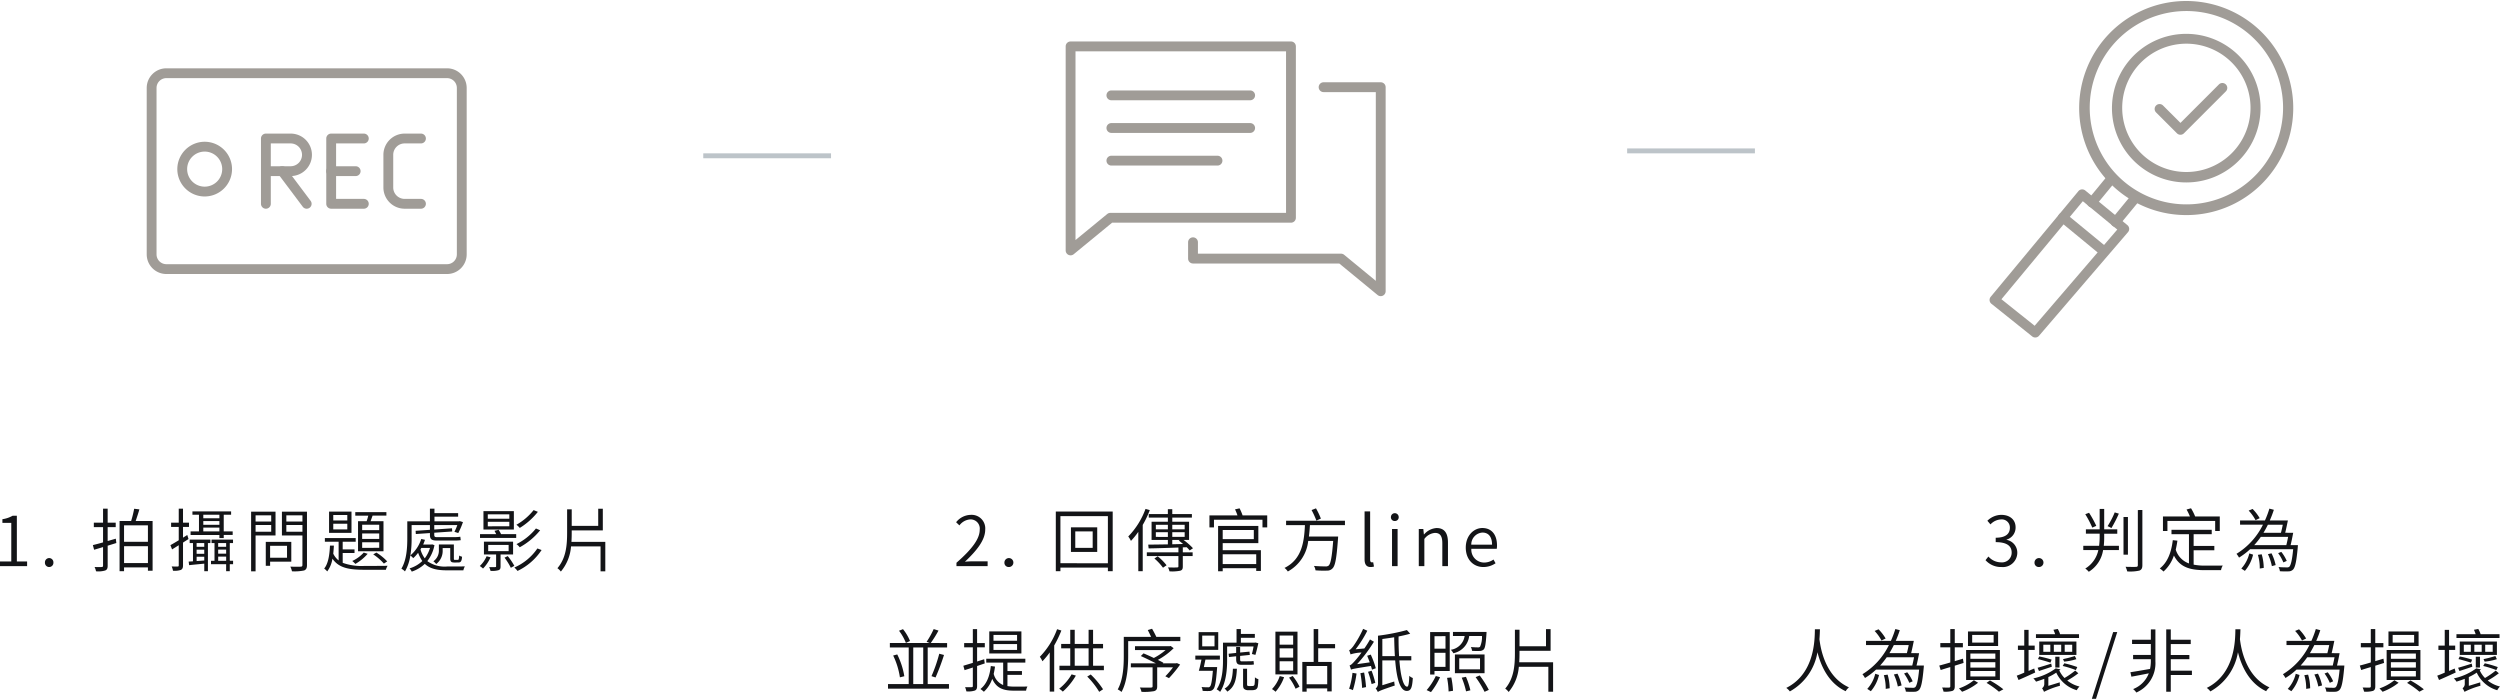
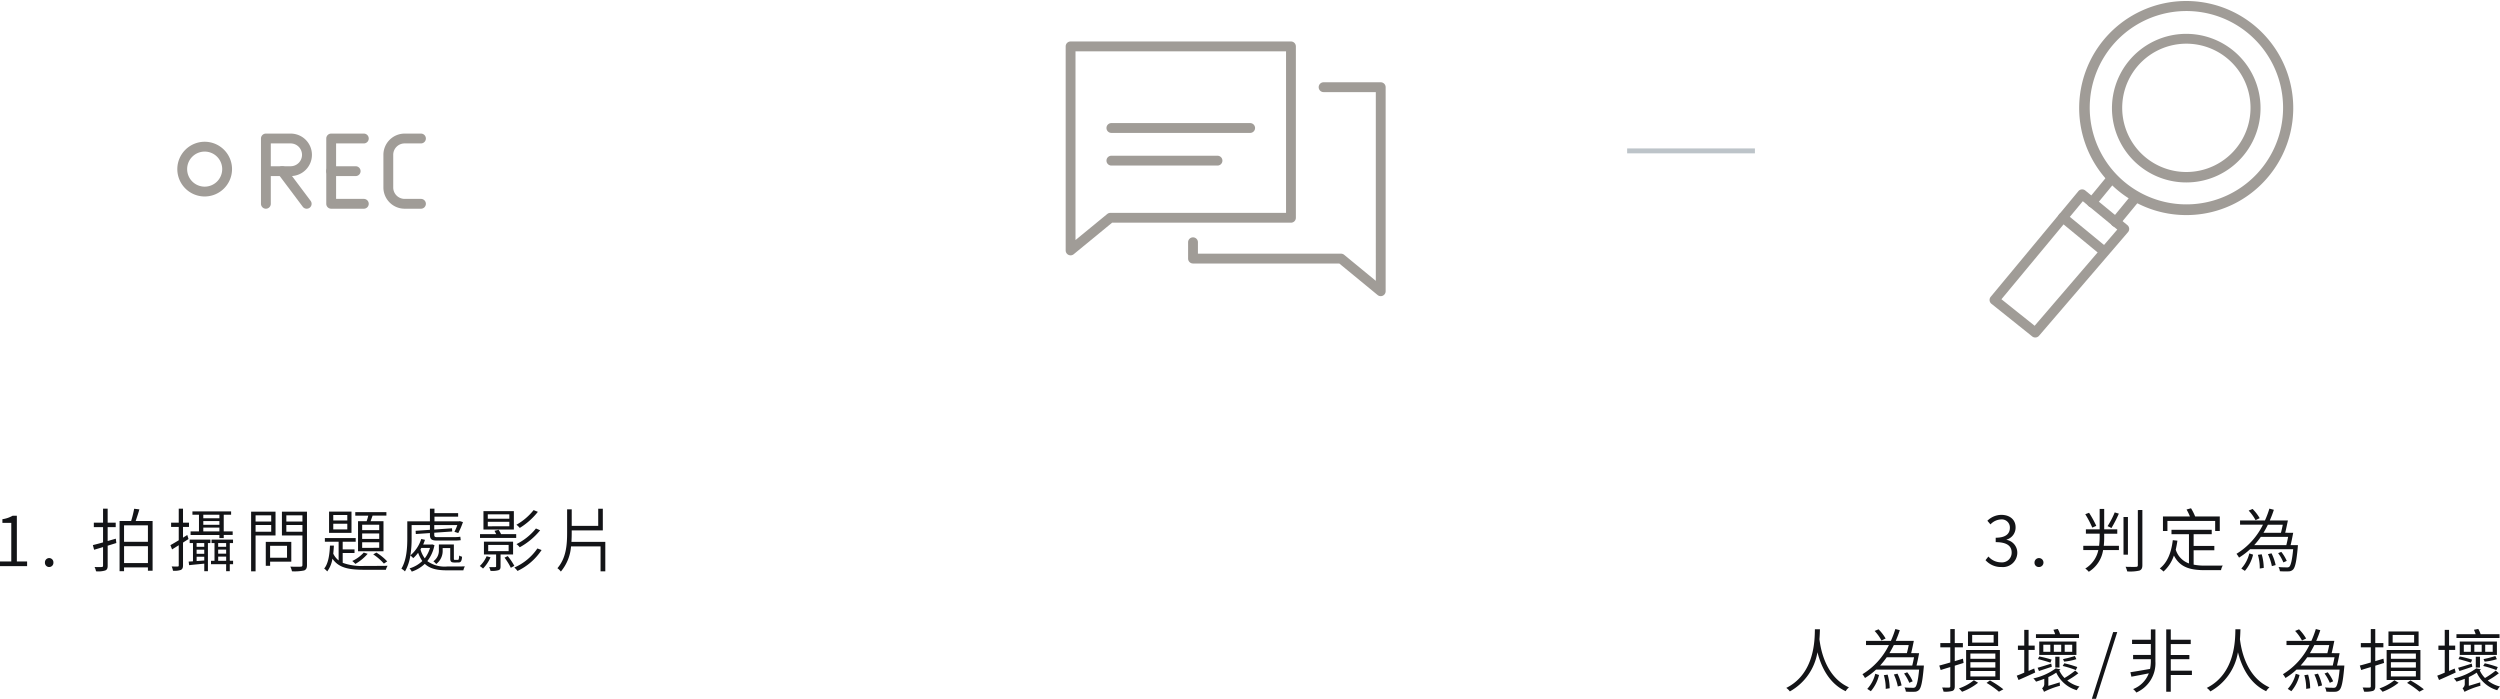
<svg xmlns="http://www.w3.org/2000/svg" width="508.726" height="142.195" viewBox="0 0 508.726 142.195">
  <defs>
    <clipPath id="a">
      <rect width="65.603" height="42.352" fill="none" stroke="#a09c97" stroke-width="2" />
    </clipPath>
    <clipPath id="b">
      <rect width="65.603" height="52.317" fill="none" stroke="#a09c97" stroke-width="2" />
    </clipPath>
    <clipPath id="c">
      <rect width="62.282" height="68.925" fill="none" stroke="#a09c97" stroke-width="2" />
    </clipPath>
  </defs>
  <g transform="translate(-430.392 -3444.797)">
    <path d="M61.674,16.182a2.94,2.94,0,0,0,3.22-2.912,2.656,2.656,0,0,0-2.184-2.618V10.6A2.538,2.538,0,0,0,64.544,8.1c0-1.61-1.232-2.534-2.912-2.534a4.1,4.1,0,0,0-2.828,1.2l.63.742A3.118,3.118,0,0,1,61.59,6.494a1.644,1.644,0,0,1,1.792,1.694c0,1.148-.742,2.03-2.884,2.03v.9c2.38,0,3.248.854,3.248,2.114a1.964,1.964,0,0,1-2.142,2,3.449,3.449,0,0,1-2.59-1.19l-.588.742A4.2,4.2,0,0,0,61.674,16.182Zm7.574,0a.912.912,0,1,0-.854-.9A.862.862,0,0,0,69.248,16.182ZM84.718,5.066a16.986,16.986,0,0,1-1.456,2.8,5.849,5.849,0,0,1,.784.392,26.044,26.044,0,0,0,1.512-2.94ZM80.966,7.8a21.851,21.851,0,0,0-1.47-2.66l-.77.294a21.628,21.628,0,0,1,1.428,2.73Zm1.61,1.6h2.66V8.51h-2.66V4.366h-.924V8.51h-2.8v.882h2.8v.574a14.265,14.265,0,0,1-.112,1.89H78.32v.868h3.066a5.776,5.776,0,0,1-2.66,3.766,4.026,4.026,0,0,1,.714.658,6.287,6.287,0,0,0,2.912-4.424h3.22v-.868h-3.08a16.923,16.923,0,0,0,.084-1.89Zm4.83-3.4h-.9v7.672h.9Zm2.016-1.414V15.8c0,.252-.112.336-.364.35s-1.134.014-2.128-.014a5.416,5.416,0,0,1,.336.938,8.583,8.583,0,0,0,2.478-.168c.406-.168.6-.448.6-1.106V4.576Zm6.02,2.212h9.716V8.846h.938V5.892h-5.012a10.937,10.937,0,0,0-.84-1.666l-.91.252a10.9,10.9,0,0,1,.686,1.414H94.532V8.846h.91Zm5.334,5.978h4.214v-.882h-4.214V9.5h3.682v-.9h-8.19v.9h3.556v5.95a4.326,4.326,0,0,1-2.688-2.8c.126-.574.252-1.19.336-1.834l-.938-.1c-.308,2.534-1.078,4.536-2.646,5.754a4.876,4.876,0,0,1,.756.63,7.514,7.514,0,0,0,2.114-3.262c1.274,2.478,3.416,2.982,6.384,2.982h3.206a2.934,2.934,0,0,1,.35-.938c-.63.014-3.052.014-3.514.014a11.9,11.9,0,0,1-2.408-.2Zm13.44-6.538a9.233,9.233,0,0,0-1.442-1.876l-.8.336a9.091,9.091,0,0,1,1.4,1.946Zm-3.01,10.724a7.781,7.781,0,0,0,1.666-3.3l-.77-.252a6.892,6.892,0,0,1-1.624,3.08Zm2.646-3.262a9.233,9.233,0,0,1,.378,2.786l.812-.126a10.265,10.265,0,0,0-.42-2.772Zm2.044-.14a10.712,10.712,0,0,1,.8,2.436l.77-.21a10.037,10.037,0,0,0-.84-2.394Zm3.024-5.992c-.112.574-.252,1.176-.378,1.652h-3.556c.322-.532.63-1.092.9-1.652ZM113.1,11.73a17.227,17.227,0,0,0,1.344-1.68H120c-.112.588-.238,1.19-.364,1.68Zm7.406,0c.182-.728.378-1.708.532-2.52H119.41c.182-.728.378-1.694.546-2.506h-3.682a21.542,21.542,0,0,0,.826-2.17l-.91-.238a19.2,19.2,0,0,1-.9,2.408h-5.068v.854h4.662a14.306,14.306,0,0,1-5.39,5.936,4.635,4.635,0,0,1,.518.77,13.816,13.816,0,0,0,2.254-1.708h8.764c-.224,2.324-.49,3.262-.784,3.57a.7.7,0,0,1-.518.126c-.266,0-.952,0-1.68-.07a2.192,2.192,0,0,1,.28.854,15.536,15.536,0,0,0,1.75.028,1.288,1.288,0,0,0,.924-.364c.434-.448.7-1.61.966-4.564.014-.126.028-.406.028-.406Zm-.784,3.206a7.976,7.976,0,0,0-1.106-1.834l-.644.252a9.06,9.06,0,0,1,1.064,1.89ZM23.706,28.852c-.042,2.1,0,9.016-5.824,11.928a3.213,3.213,0,0,1,.728.714,11.2,11.2,0,0,0,5.614-7.98c.672,2.632,2.142,6.244,5.74,7.938a2.947,2.947,0,0,1,.672-.784c-4.942-2.212-5.8-8.176-6.006-9.8.07-.826.084-1.526.1-2.016ZM38.1,30.728a9.232,9.232,0,0,0-1.442-1.876l-.8.336a9.09,9.09,0,0,1,1.4,1.946Zm-3.01,10.724a7.781,7.781,0,0,0,1.666-3.3l-.77-.252a6.892,6.892,0,0,1-1.624,3.08Zm2.646-3.262a9.233,9.233,0,0,1,.378,2.786l.812-.126a10.264,10.264,0,0,0-.42-2.772Zm2.044-.14a10.712,10.712,0,0,1,.8,2.436l.77-.21a10.038,10.038,0,0,0-.84-2.394ZM42.8,32.058c-.112.574-.252,1.176-.378,1.652H38.868c.322-.532.63-1.092.9-1.652ZM36.978,36.23a17.228,17.228,0,0,0,1.344-1.68H43.88c-.112.588-.238,1.19-.364,1.68Zm7.406,0c.182-.728.378-1.708.532-2.52H43.292c.182-.728.378-1.694.546-2.506H40.156a21.539,21.539,0,0,0,.826-2.17l-.91-.238a19.2,19.2,0,0,1-.9,2.408H34.108v.854H38.77a14.306,14.306,0,0,1-5.39,5.936,4.635,4.635,0,0,1,.518.77,13.816,13.816,0,0,0,2.254-1.708h8.764c-.224,2.324-.49,3.262-.784,3.57a.7.7,0,0,1-.518.126c-.266,0-.952,0-1.68-.07a2.192,2.192,0,0,1,.28.854,15.536,15.536,0,0,0,1.75.028,1.288,1.288,0,0,0,.924-.364c.434-.448.7-1.61.966-4.564.014-.126.028-.406.028-.406ZM43.6,39.436A7.976,7.976,0,0,0,42.494,37.6l-.644.252a9.06,9.06,0,0,1,1.064,1.89Zm16.478-7.882H55.71V30h4.368Zm.91-2.254H54.856v2.954h6.132Zm-.56,5.558H55.346V33.78h5.082Zm0,1.792H55.346V35.544h5.082Zm0,1.806H55.346v-1.12h5.082Zm.924-5.39H54.478v6.1h6.874ZM53.96,35.7l-.126-.868-1.666.5V32.52H53.82v-.868H52.168V28.81h-.91v2.842h-2.03v.868h2.03V35.6c-.84.252-1.624.476-2.24.63l.28.91c.574-.182,1.246-.392,1.96-.6v3.906c0,.2-.084.252-.252.266s-.756,0-1.414-.014a3.775,3.775,0,0,1,.294.84,5.306,5.306,0,0,0,1.82-.154c.336-.154.462-.406.462-.952V36.258Zm2.1,3.514a9.722,9.722,0,0,1-3.038,1.666,7.013,7.013,0,0,1,.63.686,11.932,11.932,0,0,0,3.262-1.834Zm2.576.546a16.88,16.88,0,0,1,2.52,1.792l.9-.49a18.448,18.448,0,0,0-2.73-1.806Zm18.816-9.912H73.6a4.507,4.507,0,0,0-.476-1.064l-.882.168a6.264,6.264,0,0,1,.35.9H68.688v.77h8.764ZM76.066,33.43H74.54V31.988h1.526Zm-2.24,0h-1.5V31.988h1.5Zm-2.212,0H70.186V31.988h1.428Zm5.306-2.086H69.36v2.73h7.56Zm-3.444,5.292v-2.2h-.854v2.2Zm-4.172.7c.784-.252,1.708-.56,2.618-.868l-.126-.63c-1.036.336-2.044.644-2.772.84Zm-.2-2.422c.84.2,1.946.532,2.534.728l.238-.616a20.5,20.5,0,0,0-2.52-.644Zm5.32.518a12.3,12.3,0,0,0,2.492-.5l-.308-.644a23.217,23.217,0,0,1-2.408.63ZM77.1,36.538a21,21,0,0,0-2.646-.77l-.322.546a20.349,20.349,0,0,1,2.674.84Zm-8.764.294-1.148.49v-4.27h1.246V32.17H67.19V28.964h-.882V32.17H65.02v.882h1.288v4.62c-.574.252-1.092.462-1.526.616l.364.882c.994-.434,2.226-.98,3.388-1.526Zm8.344.42A17.471,17.471,0,0,1,74.5,38.764a5.513,5.513,0,0,1-1.064-1.54l.252-.21-.966-.21a11.927,11.927,0,0,1-4.564,2.044,3.035,3.035,0,0,1,.546.658c.6-.182,1.162-.378,1.68-.574v.952a1.1,1.1,0,0,1-.448.966,3.654,3.654,0,0,1,.392.728,16.165,16.165,0,0,1,3.248-1.232,5.376,5.376,0,0,1-.042-.7l-2.324.714V38.568a10.278,10.278,0,0,0,1.61-.9,6.633,6.633,0,0,0,4.172,3.584,3.207,3.207,0,0,1,.56-.756,6.2,6.2,0,0,1-2.492-1.218A16.459,16.459,0,0,0,77.312,37.8Zm3.388,5.74h.84l4.326-13.58H84.4Zm12-12.012H88.246v.868h3.822v2.226H88.456v.868h3.612v.434a7.342,7.342,0,0,1-.168,1.54c-1.512.266-2.968.518-3.99.672l.2.91c.994-.182,2.254-.42,3.542-.686a5.566,5.566,0,0,1-3.192,3.206,3.435,3.435,0,0,1,.658.7,6.5,6.5,0,0,0,3.878-6.342v-6.5h-.924Zm8.358,6.286h-4.3V34.942h3.78v-.854h-3.78V31.862h4.06V30.98h-4.06v-2.1H95.2V41.564h.924V38.148h4.3Zm8.848-8.414c-.042,2.1,0,9.016-5.824,11.928a3.213,3.213,0,0,1,.728.714,11.2,11.2,0,0,0,5.614-7.98c.672,2.632,2.142,6.244,5.74,7.938a2.947,2.947,0,0,1,.672-.784c-4.942-2.212-5.8-8.176-6.006-9.8.07-.826.084-1.526.1-2.016Zm14.392,1.876a9.233,9.233,0,0,0-1.442-1.876l-.8.336a9.091,9.091,0,0,1,1.4,1.946Zm-3.01,10.724a7.781,7.781,0,0,0,1.666-3.3l-.77-.252a6.892,6.892,0,0,1-1.624,3.08ZM123.3,38.19a9.233,9.233,0,0,1,.378,2.786l.812-.126a10.265,10.265,0,0,0-.42-2.772Zm2.044-.14a10.712,10.712,0,0,1,.8,2.436l.77-.21a10.037,10.037,0,0,0-.84-2.394Zm3.024-5.992c-.112.574-.252,1.176-.378,1.652h-3.556c.322-.532.63-1.092.9-1.652Zm-5.824,4.172a17.227,17.227,0,0,0,1.344-1.68h5.558c-.112.588-.238,1.19-.364,1.68Zm7.406,0c.182-.728.378-1.708.532-2.52H128.86c.182-.728.378-1.694.546-2.506h-3.682a21.542,21.542,0,0,0,.826-2.17l-.91-.238a19.2,19.2,0,0,1-.9,2.408h-5.068v.854h4.662a14.306,14.306,0,0,1-5.39,5.936,4.635,4.635,0,0,1,.518.77,13.816,13.816,0,0,0,2.254-1.708h8.764c-.224,2.324-.49,3.262-.784,3.57a.7.7,0,0,1-.518.126c-.266,0-.952,0-1.68-.07a2.192,2.192,0,0,1,.28.854,15.536,15.536,0,0,0,1.75.028,1.288,1.288,0,0,0,.924-.364c.434-.448.7-1.61.966-4.564.014-.126.028-.406.028-.406Zm-.784,3.206a7.976,7.976,0,0,0-1.106-1.834l-.644.252a9.059,9.059,0,0,1,1.064,1.89Zm16.478-7.882h-4.368V30h4.368Zm.91-2.254h-6.132v2.954h6.132ZM146,34.858h-5.082V33.78H146Zm0,1.792h-5.082V35.544H146Zm0,1.806h-5.082v-1.12H146Zm.924-5.39h-6.874v6.1h6.874ZM139.528,35.7l-.126-.868-1.666.5V32.52h1.652v-.868h-1.652V28.81h-.91v2.842H134.8v.868h2.03V35.6c-.84.252-1.624.476-2.24.63l.28.91c.574-.182,1.246-.392,1.96-.6v3.906c0,.2-.084.252-.252.266s-.756,0-1.414-.014a3.775,3.775,0,0,1,.294.84,5.306,5.306,0,0,0,1.82-.154c.336-.154.462-.406.462-.952V36.258Zm2.1,3.514a9.722,9.722,0,0,1-3.038,1.666,7.012,7.012,0,0,1,.63.686,11.932,11.932,0,0,0,3.262-1.834Zm2.576.546a16.88,16.88,0,0,1,2.52,1.792l.9-.49a18.449,18.449,0,0,0-2.73-1.806Zm18.816-9.912h-3.85a4.507,4.507,0,0,0-.476-1.064l-.882.168a6.263,6.263,0,0,1,.35.9h-3.906v.77h8.764Zm-1.386,3.584h-1.526V31.988h1.526Zm-2.24,0h-1.5V31.988h1.5Zm-2.212,0h-1.428V31.988h1.428Zm5.306-2.086h-7.56v2.73h7.56Zm-3.444,5.292v-2.2h-.854v2.2Zm-4.172.7c.784-.252,1.708-.56,2.618-.868l-.126-.63c-1.036.336-2.044.644-2.772.84Zm-.2-2.422c.84.2,1.946.532,2.534.728l.238-.616a20.5,20.5,0,0,0-2.52-.644Zm5.32.518a12.3,12.3,0,0,0,2.492-.5l-.308-.644a23.218,23.218,0,0,1-2.408.63Zm2.674,1.106a21,21,0,0,0-2.646-.77l-.322.546a20.349,20.349,0,0,1,2.674.84Zm-8.764.294-1.148.49v-4.27H154V32.17h-1.246V28.964h-.882V32.17h-1.288v.882h1.288v4.62c-.574.252-1.092.462-1.526.616l.364.882c.994-.434,2.226-.98,3.388-1.526Zm8.344.42a17.471,17.471,0,0,1-2.184,1.512A5.513,5.513,0,0,1,159,37.224l.252-.21-.966-.21a11.927,11.927,0,0,1-4.564,2.044,3.035,3.035,0,0,1,.546.658c.6-.182,1.162-.378,1.68-.574v.952a1.1,1.1,0,0,1-.448.966,3.652,3.652,0,0,1,.392.728,16.166,16.166,0,0,1,3.248-1.232,5.376,5.376,0,0,1-.042-.7l-2.324.714V38.568a10.277,10.277,0,0,0,1.61-.9,6.633,6.633,0,0,0,4.172,3.584,3.207,3.207,0,0,1,.56-.756,6.2,6.2,0,0,1-2.492-1.218A16.46,16.46,0,0,0,162.88,37.8Z" transform="translate(776 3544)" fill="#131417" />
    <path d="M-62.608,0h5.516V-.952h-2.086v-9.3h-.868a5.878,5.878,0,0,1-2.072.7v.742h1.806V-.952h-2.3Zm10,.182a.862.862,0,0,0,.868-.9.869.869,0,0,0-.868-.924.867.867,0,0,0-.854.924A.859.859,0,0,0-52.612.182Zm13.566-5.768L-40.7-5.11V-7.938h1.638v-.91H-40.7V-11.69h-.938v2.842h-1.876v.91h1.876V-4.83c-.784.224-1.5.406-2.072.546l.252.952,1.82-.546V-.1c0,.21-.084.266-.28.28-.168.014-.756.014-1.442,0a3.739,3.739,0,0,1,.294.868A4.772,4.772,0,0,0-41.188.882c.35-.154.49-.406.49-.966V-4.158l1.764-.546Zm1.68,4.956V-4.06h4.858V-.63ZM-32.508-8.3v3.346h-4.858V-8.3ZM-35-9.184c.238-.7.532-1.582.756-2.366l-1.064-.126a22.276,22.276,0,0,1-.616,2.492h-2.352V1.036h.91V.252h4.858V.938h.952V-9.184ZM-21.238-7.07v-.77h3.276v.77Zm3.276-3.388v.714h-3.276v-.714ZM-21.238-9.17h3.276v.756h-3.276Zm3.276,3.458h.882v-.63h1.82V-7.07h-1.82v-3.388h1.5v-.686H-23.45v.686h1.33V-7.07h-1.708v.728h5.866Zm-6.538-.63c-.294.2-.574.364-.868.546V-7.98h1.218v-.868h-1.218V-11.69h-.868v2.842H-27.79v.868h1.554v2.716c-.644.392-1.232.742-1.694.994l.336.868,1.358-.854v4.1c0,.182-.07.238-.238.238-.14,0-.644,0-1.2-.014a3.223,3.223,0,0,1,.266.868A4.078,4.078,0,0,0-25.8.77c.308-.168.434-.406.434-.924V-4.788c.364-.252.756-.49,1.12-.728Zm3.458,2.408H-22.6V-4.7h1.554Zm-1.554,2.9v-.882h1.554v.77Zm1.554-1.47H-22.6v-.84h1.554ZM-24.01-4.7h.672V-.98l-.882.056.1.728c.9-.1,1.96-.2,3.08-.308v1.54h.742V-4.7h.5v-.7H-24.01Zm5.8,3.612v-.854h1.624v.854ZM-16.59-4.7v.77h-1.624V-4.7ZM-18.214-3.36h1.624v.826h-1.624Zm3.038,2.268h-.672V-4.7h.658v-.7h-4.368v.7h.6v3.612h-.714v.7h3.08V1.036h.742V-.392h.672Zm7.756-9.24v1.26H-10.6v-1.26ZM-10.6-7V-8.372H-7.42V-7Zm4.06.756v-4.844h-4.97V1.064h.91V-6.244Zm2.338,2.1v2.436H-7.644V-4.144ZM-3.332-.91V-4.942H-8.526V-.07h.882V-.91ZM-4.34-7V-8.372h3.276V-7Zm3.276-3.332v1.26H-4.34v-1.26Zm.924-.756h-5.1v4.844h4.172V-.252c0,.28-.1.35-.35.364S-2.59.14-3.528.1a4.3,4.3,0,0,1,.336.952A9.514,9.514,0,0,0-.728.882C-.308.714-.14.406-.14-.238Zm14.7,3.766H11.088V-8.428H14.56Zm0,1.792H11.088V-6.65H14.56Zm0,1.806H11.088V-4.858H14.56ZM10.248-9.142v6.118h5.18V-9.142H12.8c.126-.35.266-.742.406-1.134h2.814v-.714H9.688v.714h2.646c-.1.378-.21.784-.336,1.134Zm3.094,6.748a11.326,11.326,0,0,1,2.17,1.876l.672-.448a10.57,10.57,0,0,0-2.2-1.792ZM11.41-2.758A7.223,7.223,0,0,1,9.072-1.05a5.191,5.191,0,0,1,.63.6,9.658,9.658,0,0,0,2.506-2.058ZM8.064-9.3H5.208V-10.4H8.064Zm0,1.82H5.208V-8.624H8.064ZM8.918-11.1H4.354v4.326H8.918ZM7.126-2.674H9.534V-3.4H7.126V-4.97H9.772v-.742H3.5v.742H6.3v3.808A3.83,3.83,0,0,1,5.208-2.534q.084-.819.126-1.638h-.8C4.466-2.45,4.214-.518,3.36.49a3.535,3.535,0,0,1,.616.588,5.718,5.718,0,0,0,1.064-2.6C6.328.392,8.47.742,11.564.742h4.354a2.8,2.8,0,0,1,.35-.812c-.756.028-4.116.028-4.7.028a11.372,11.372,0,0,1-4.438-.63ZM24.892-3.7a6.523,6.523,0,0,1-1.064,2.114,5.565,5.565,0,0,1-.868-1.806c.056-.1.112-.21.168-.308Zm.448-.728-.154.028h-1.68a9.583,9.583,0,0,0,.364-.952l-.756-.182A7.26,7.26,0,0,1,20.9-2.184a20.886,20.886,0,0,0,.252-3.472v-2.7h3.724v.966l-2.912.2.042.658,2.87-.2v.322c0,.854.266,1.2,1.358,1.2H29.75a8.955,8.955,0,0,0,1.4-.07c-.028-.2-.056-.462-.084-.7a10.3,10.3,0,0,1-1.4.084H26.32c-.476,0-.56-.126-.56-.518V-6.8l3.654-.252L29.372-7.7l-3.612.252v-.91h4.69a8.576,8.576,0,0,1-.588,1.372l.784.252A16.1,16.1,0,0,0,31.6-8.96l-.644-.2-.154.042h-5v-.952h4.816v-.714H25.8v-.91h-.924v2.576H20.272v3.458c0,1.82-.112,4.368-1.2,6.174a3.483,3.483,0,0,1,.728.56,8.9,8.9,0,0,0,1.092-3.262,5.752,5.752,0,0,1,.588.56,6.843,6.843,0,0,0,.994-1.092,7.515,7.515,0,0,0,.854,1.68,6.388,6.388,0,0,1-2.6,1.5,2.287,2.287,0,0,1,.448.658,7.122,7.122,0,0,0,2.66-1.582C24.948.588,26.474.854,28.406.854h3.276a2.774,2.774,0,0,1,.308-.8C31.444.07,28.84.07,28.434.07a6.025,6.025,0,0,1-4.088-1.092A7.566,7.566,0,0,0,25.8-4.27ZM30.674-.742c.476,0,.686-.266.742-1.176a1.851,1.851,0,0,1-.588-.238c-.042.742-.1.882-.266.882h-.588c-.2,0-.224-.028-.224-.308V-4.41H26.7v1.12a2.645,2.645,0,0,1-1.12,2.3,3.112,3.112,0,0,1,.574.56,3.353,3.353,0,0,0,1.316-2.828v-.42h1.54v2.1c0,.658.2.84.854.84ZM45.976-11.4a12.013,12.013,0,0,1-3.5,2.982,3.8,3.8,0,0,1,.686.644,14.12,14.12,0,0,0,3.682-3.276Zm.476,3.738A11.978,11.978,0,0,1,42.49-4.48a3.2,3.2,0,0,1,.658.644,13.971,13.971,0,0,0,4.158-3.458ZM41.034-9.646H36.652v-.9h4.382Zm0,1.54H36.652v-.91h4.382Zm.924-3.08H35.77v3.738h6.188Zm.476,4.676h-3.08a6.013,6.013,0,0,0-.5-.882l-.84.21c.112.2.238.434.35.672H35.07v.77h7.364Zm-6.02,4.494A5.909,5.909,0,0,1,35.028-.028a6.745,6.745,0,0,1,.658.518,7.845,7.845,0,0,0,1.526-2.282Zm.322-2.3h4.158v1.26H36.736ZM41.8-2.38v-2.6H35.868v2.6h2.478V.014c0,.126-.028.182-.2.182-.14.014-.616.014-1.218,0a3.184,3.184,0,0,1,.28.77,4.77,4.77,0,0,0,1.624-.14c.336-.126.42-.336.42-.8V-2.38Zm-1.736.658A12.926,12.926,0,0,1,41.342.336l.714-.392a12.443,12.443,0,0,0-1.344-1.988ZM46.746-3.6A10.993,10.993,0,0,1,42.056.28a4.343,4.343,0,0,1,.644.7,12.083,12.083,0,0,0,4.9-4.256Zm6.93-1.344c.042-.63.056-1.26.056-1.89v-.434H60.06v-4.41h-.938V-8.19h-5.39v-3.374h-.938v4.732c0,2.548-.2,5.194-1.974,7.252a3.253,3.253,0,0,1,.7.686,9.02,9.02,0,0,0,2.072-5.124H59.6V1.064h.966V-4.942Z" transform="translate(493 3560)" fill="#131417" />
-     <path d="M26.022,16h6.342v-.98h-2.94c-.518,0-1.134.028-1.68.084,2.506-2.352,4.13-4.466,4.13-6.538a2.765,2.765,0,0,0-2.94-3,3.893,3.893,0,0,0-2.982,1.5l.672.644a3,3,0,0,1,2.184-1.218,1.87,1.87,0,0,1,1.946,2.114c0,1.778-1.456,3.85-4.732,6.706Zm10.612.182a.912.912,0,1,0-.854-.9A.862.862,0,0,0,36.634,16.182Zm17.108-3.906H50.2V8.93h3.542ZM49.318,8.1v5.012h5.348V8.1Zm-2.142,7.308V5.822h9.66v9.59ZM46.238,4.884V17.036h.938v-.742h9.66v.742h.98V4.884Zm18.256-.532A15.81,15.81,0,0,1,60.98,9.966a4.657,4.657,0,0,1,.546.9,14.567,14.567,0,0,0,1.5-1.848v8.008h.9V7.614A19.807,19.807,0,0,0,65.362,4.6ZM66.3,14.446a11.143,11.143,0,0,1,1.75,1.876l.728-.5A11.014,11.014,0,0,0,66.972,14Zm3.64-3.78h1.54l-.224.126c.294.21.588.462.882.7l-2.2.056Zm-3.346-.616V9.1h2.45v.952Zm0-2.464h2.45V8.51h-2.45Zm5.866,0V8.51H69.94V7.586Zm0,2.464H69.94V9.1h2.52Zm-.378,2.128.784-.028a6.287,6.287,0,0,1,.616.658l.672-.448a12.793,12.793,0,0,0-1.932-1.694h1.134V6.97H69.94V6.13h3.99V5.4H69.94V4.408h-.9V5.4H65.152V6.13h3.892v.84H65.726v3.7h3.318v.9c-1.526.028-2.926.042-4,.056l.084.77c1.624-.028,3.808-.1,6.062-.182v.98H64.76v.756h6.426v2.086c0,.182-.056.224-.28.224-.224.028-.938.028-1.834,0a3.268,3.268,0,0,1,.294.8,8.514,8.514,0,0,0,2.184-.126c.42-.126.532-.364.532-.882v-2.1h2v-.756h-2Zm14.938,1.4v2H80.2v-2ZM86.53,8.65V10.5H80.2V8.65ZM80.2,11.324h7.252v-3.5h-8.19V17.05H80.2v-.63H87.02v.56h.952V12.752H80.2Zm4.046-5.642a9.108,9.108,0,0,0-.616-1.442l-.924.21a9.472,9.472,0,0,1,.5,1.232H77.5V8.118h.924V6.564h9.87V8.118h.966V5.682Zm15.932.644a15.3,15.3,0,0,0-.994-2.086l-.9.35a17.388,17.388,0,0,1,.98,2.142Zm4.9,1.33v-.9H93.1v.9h3.836c-.168,3.234-.532,6.916-4.158,8.708a2.76,2.76,0,0,1,.672.728A8.052,8.052,0,0,0,97.6,10.876h5.082c-.252,3.276-.518,4.648-.924,5.012a.924.924,0,0,1-.658.168c-.364,0-1.344-.014-2.338-.1a2.1,2.1,0,0,1,.322.9,20.3,20.3,0,0,0,2.324.056,1.455,1.455,0,0,0,1.134-.448c.56-.546.826-2.044,1.12-6.02.014-.14.028-.462.028-.462h-5.95c.1-.784.168-1.554.21-2.324Zm5.222,8.526a2.1,2.1,0,0,0,.686-.1l-.168-.882a1.118,1.118,0,0,1-.266.028c-.2,0-.35-.154-.35-.532V4.856H109.07v9.758C109.07,15.622,109.434,16.182,110.3,16.182ZM114.656,16h1.134V8.44h-1.134Zm.574-9.184a.753.753,0,0,0,.784-.8.791.791,0,0,0-1.582,0A.75.75,0,0,0,115.23,6.816ZM120.1,16h1.134V10.47a2.984,2.984,0,0,1,2.156-1.232c1.05,0,1.5.644,1.5,2.1V16h1.148V11.2c0-1.932-.728-2.954-2.31-2.954a3.662,3.662,0,0,0-2.548,1.3h-.042l-.112-1.106H120.1Zm13.146.182a4.413,4.413,0,0,0,2.478-.77l-.42-.756a3.332,3.332,0,0,1-1.918.616,2.613,2.613,0,0,1-2.59-2.8h5.166a3.313,3.313,0,0,0,.056-.686c0-2.184-1.092-3.542-2.982-3.542-1.736,0-3.374,1.526-3.374,3.976C129.664,14.712,131.26,16.182,133.248,16.182Zm-2.464-4.55a2.432,2.432,0,0,1,2.268-2.464c1.232,0,1.96.854,1.96,2.464ZM16.572,31.232a9.672,9.672,0,0,0-1.428-2.408l-.812.322a10.207,10.207,0,0,1,1.4,2.478Zm.658,1.316h2.03V40H17.23ZM20.17,40V32.548h3.948v-.9H20.786a23.313,23.313,0,0,0,1.582-2.534l-.98-.308a16.732,16.732,0,0,1-1.442,2.59l.658.252H12.47v.9h3.836V40H12.092v.938H24.5V40Zm-7.028-5.81a15.286,15.286,0,0,1,1.372,4.438l.9-.224a15.575,15.575,0,0,0-1.442-4.438Zm8.624,4.466a45.8,45.8,0,0,0,1.722-4.578l-.966-.252a30.659,30.659,0,0,1-1.582,4.564Zm16.59-7.476h-4.8V30h4.8Zm0,1.876h-4.8v-1.2h4.8Zm.882-3.78H32.7v4.494h6.538Zm-7.574,5.67-1.442.462V32.52H31.79v-.868H30.222V28.824h-.868v2.828H27.59v.868h1.764v3.164c-.728.224-1.4.42-1.932.588l.252.9c.5-.168,1.078-.336,1.68-.546v3.752c0,.2-.07.252-.252.252-.154.014-.714.014-1.33,0a3.717,3.717,0,0,1,.266.854,4.344,4.344,0,0,0,1.736-.168c.322-.154.448-.392.448-.938V36.328c.518-.182,1.036-.35,1.554-.532ZM36.4,38.12H39.35v-.77H36.4V35.628h3.64v-.784H32.084v.784h3.444v4.564A3.293,3.293,0,0,1,33.6,37.924a14.793,14.793,0,0,0,.266-1.484l-.854-.112c-.224,2.1-.854,3.682-2.114,4.676a5.577,5.577,0,0,1,.7.56A6.326,6.326,0,0,0,33.3,38.932c.9,2,2.38,2.408,4.452,2.408H40.19a2.479,2.479,0,0,1,.28-.84c-.462.014-2.366.014-2.688.014a8.73,8.73,0,0,1-1.386-.1ZM46.5,28.838a15.81,15.81,0,0,1-3.514,5.614,4.667,4.667,0,0,1,.532.91,16.21,16.21,0,0,0,1.484-1.806v7.98h.91V32.142A22.4,22.4,0,0,0,47.372,29.1Zm2.954,9.184a10.18,10.18,0,0,1-2.534,2.926,3.923,3.923,0,0,1,.742.588,13.143,13.143,0,0,0,2.66-3.262Zm3.178.448a16.214,16.214,0,0,1,2.436,3.108l.784-.518a16.838,16.838,0,0,0-2.506-3.01Zm-2.548-5.74h2.828v3.542H50.088Zm3.738,3.542V32.73h2.03v-.9h-2.03v-2.87h-.91v2.87H50.088v-2.87h-.91v2.87H47.33v.9h1.848v3.542h-2.2v.91h9.044v-.91Zm16.87-.49h-2.66l.1-.112c-.294-.182-.7-.378-1.12-.588A14.248,14.248,0,0,0,70.22,32.7l-.6-.448-.21.042H62.352v.784h6.23a12.353,12.353,0,0,1-2.394,1.61c-.714-.336-1.456-.672-2.1-.938l-.546.546c.966.434,2.142,1.008,3.066,1.484h-5.1v.812h4.424V40.43c0,.21-.056.266-.322.28s-1.2.028-2.268-.014a3.572,3.572,0,0,1,.336.882,11.511,11.511,0,0,0,2.562-.14c.476-.154.63-.406.63-.994v-3.85H70.08a15.168,15.168,0,0,1-1.554,1.82l.742.378a24.625,24.625,0,0,0,2.268-2.772l-.658-.294Zm-4-5.39c-.21-.462-.56-1.134-.868-1.652l-.868.266c.21.42.476.952.672,1.386H60.07v3.864c0,2.016-.112,4.83-1.232,6.832a3.379,3.379,0,0,1,.77.518c1.176-2.1,1.358-5.208,1.358-7.35v-3H71.578v-.868Zm11.844,1.932H76.03V30.14h2.506Zm.756-2.9H75.3v3.612h3.99Zm-2.926,7.112c.1-.462.21-1.008.322-1.512h2.94V34.2h-5v.826h1.246c-.154.784-.35,1.666-.532,2.268H78.2c-.182,2.142-.35,3-.6,3.22a.464.464,0,0,1-.434.14c-.21,0-.714,0-1.274-.056a1.8,1.8,0,0,1,.224.784,12.119,12.119,0,0,0,1.372.028,1.011,1.011,0,0,0,.784-.35c.364-.364.56-1.414.77-4.144.014-.112.028-.378.028-.378ZM81.1,32.352h5.376a13.408,13.408,0,0,1-.336,1.526l.714.182c.182-.6.42-1.554.6-2.366l-.574-.154-.154.028H83.9v-.98H86.74V29.8H83.9V28.8h-.882v2.772H80.258V35.11c0,1.806-.126,4.214-1.288,5.964a2.526,2.526,0,0,1,.7.518C80.9,39.73,81.1,37.028,81.1,35.124Zm1.176,4.522c-.084,1.946-.364,3.29-1.694,4.046a2.54,2.54,0,0,1,.546.616c1.5-.91,1.862-2.45,1.96-4.662Zm1.792-1.5c-.28,0-.322-.112-.322-.476v-.63l1.974-.2-.07-.672-1.9.182v-1.12h-.812v1.2l-1.54.168.084.672,1.456-.154v.532c0,.854.2,1.2,1.022,1.2H85.69a3.659,3.659,0,0,0,.868-.07c-.028-.21-.056-.476-.084-.7a5,5,0,0,1-.826.056ZM85.578,40.4a.638.638,0,0,1-.308-.056c-.1-.042-.112-.14-.112-.238V36.874h-.812v3.192c0,.6.056.8.28.966a1.22,1.22,0,0,0,.8.21h.756a1.985,1.985,0,0,0,.728-.126.858.858,0,0,0,.406-.518,8.922,8.922,0,0,0,.14-1.6,1.7,1.7,0,0,1-.7-.378,10.145,10.145,0,0,1-.07,1.414.431.431,0,0,1-.182.308,1.011,1.011,0,0,1-.392.056Zm8.96-8.414H91.78V30.126h2.758Zm0,2.632H91.78V32.73h2.758Zm0,2.66H91.78V35.362h2.758Zm.882-7.938H90.926v8.694H95.42Zm-3.612,9.03a6.887,6.887,0,0,1-1.582,2.646,4.294,4.294,0,0,1,.728.546A8.934,8.934,0,0,0,92.69,38.6Zm1.89.322a10.494,10.494,0,0,1,1.33,2.254l.8-.406a10.582,10.582,0,0,0-1.386-2.184Zm7.77,1.344H97.282v-3.71h4.186Zm1.6-7.322v-.854h-3.43V28.81H98.71v6.678H96.4V41.55h.882v-.672h4.186v.616h.91V35.488H99.634V32.716Zm8.288,4.06A18.654,18.654,0,0,0,110.33,34l-.728.238c.168.42.364.9.518,1.344l-2.576.364a29.885,29.885,0,0,0,3.43-4.564l-.8-.462a20.233,20.233,0,0,1-1.148,1.834l-1.778.168a22.868,22.868,0,0,0,2.38-3.78l-.854-.378a21.2,21.2,0,0,1-2.03,3.57c-.322.406-.588.7-.812.756a8.834,8.834,0,0,1,.28.868,8.228,8.228,0,0,1,2.24-.378,19.694,19.694,0,0,1-1.358,1.708c-.448.5-.8.868-1.078.91.1.238.238.686.294.868.28-.14.686-.224,4.06-.756.084.294.154.532.21.756Zm-4.746.938a15.766,15.766,0,0,1-.686,3.248,3.352,3.352,0,0,1,.77.28,20.516,20.516,0,0,0,.742-3.388Zm1.61.07a24.366,24.366,0,0,1,.35,3l.8-.168a28.008,28.008,0,0,0-.392-2.968Zm1.554-.28A19.284,19.284,0,0,1,110.5,40l.756-.252a20.821,20.821,0,0,0-.756-2.464Zm2.912-3.192V30.826c.8-.1,1.61-.224,2.408-.35.028,1.358.07,2.646.14,3.836Zm5.894.868v-.868h-2.492c-.07-1.2-.112-2.548-.1-4,.868-.168,1.68-.364,2.366-.56l-.672-.742a41.878,41.878,0,0,1-5.866,1.148H111.8v9.688a1.238,1.238,0,0,1-.476,1.05,3.175,3.175,0,0,1,.448.728c.238-.2.63-.378,3.444-1.33a6.687,6.687,0,0,1-.112-.812l-2.422.756V35.18H115.3c.294,3.7.994,6.216,2.352,6.216.826,0,1.12-.616,1.232-2.632a2.042,2.042,0,0,1-.714-.448c-.056,1.54-.168,2.212-.434,2.212-.756,0-1.33-2.058-1.582-5.348Zm6.958-4.928V32.8h-2.24V30.252Zm-2.24,6.244V33.64h2.24V36.5Zm0,.84H126.4V29.412h-3.99v8.652h.882Zm-.714,4.3a15,15,0,0,0,1.848-3.038l-.868-.238a12.684,12.684,0,0,1-1.862,2.87Zm3.276-2.9a17.994,17.994,0,0,1,.308,2.772l.9-.14a17.839,17.839,0,0,0-.35-2.716Zm7.1-8.512a4.859,4.859,0,0,1-.392,2.184.558.558,0,0,1-.434.126c-.21,0-.812-.014-1.442-.07a1.819,1.819,0,0,1,.238.77,12.688,12.688,0,0,0,1.582.028,1.146,1.146,0,0,0,.8-.308c.294-.308.42-1.134.56-3.178.014-.126.014-.378.014-.378h-6.832v.826h2.38a3.333,3.333,0,0,1-2.814,2.8,3.017,3.017,0,0,1,.518.7,4.063,4.063,0,0,0,3.22-3.5ZM132.562,37h-4.228V34.76h4.228Zm.924-3.024h-6.034v3.808h6.034Zm-4.648,4.718a16.131,16.131,0,0,1,.882,2.786l.882-.21a15.185,15.185,0,0,0-.9-2.744Zm2.828-.1a19.648,19.648,0,0,1,1.82,2.982l.868-.392a19.01,19.01,0,0,0-1.862-2.94Zm8.876-3.038c.042-.63.056-1.26.056-1.89v-.434h6.328v-4.41h-.938V32.31H140.6V28.936h-.938v4.732c0,2.548-.2,5.194-1.974,7.252a3.253,3.253,0,0,1,.7.686,9.02,9.02,0,0,0,2.072-5.124h6.006v5.082h.966V35.558Z" transform="translate(599 3544)" fill="#131417" />
    <g transform="translate(460 3458.45)">
      <path d="M4.983,7.643a1,1,0,0,1-.8-.4L-.8.6A1,1,0,0,1-.6-.8,1,1,0,0,1,.8-.6L5.783,6.043a1,1,0,0,1-.8,1.6Z" transform="translate(27.819 21.176)" fill="#a09c97" />
      <g transform="translate(0 0)">
        <g clip-path="url(#a)">
          <path d="M14.75,23.037a1,1,0,0,1-1-1V8.75a1,1,0,0,1,1-1h4.983a4.322,4.322,0,1,1,0,8.643H15.75v5.643A1,1,0,0,1,14.75,23.037Zm1-8.643h3.983a2.322,2.322,0,1,0,0-4.643H15.75Z" transform="translate(9.747 5.782)" fill="#a09c97" />
          <path d="M4.983,1H0A1,1,0,0,1-1,0,1,1,0,0,1,0-1H4.983a1,1,0,0,1,1,1A1,1,0,0,1,4.983,1Z" transform="translate(37.784 21.176)" fill="#a09c97" />
          <path d="M29.393,23.037H22.75a1,1,0,0,1-1-1V8.75a1,1,0,0,1,1-1h6.643a1,1,0,1,1,0,2H23.75V21.037h5.643a1,1,0,0,1,0,2Z" transform="translate(15.034 5.782)" fill="#a09c97" />
          <path d="M36.393,23.037H33.072a4.327,4.327,0,0,1-4.322-4.322V12.072A4.327,4.327,0,0,1,33.072,7.75h3.322a1,1,0,0,1,0,2H33.072a2.324,2.324,0,0,0-2.322,2.322v6.643a2.324,2.324,0,0,0,2.322,2.322h3.322a1,1,0,0,1,0,2Z" transform="translate(19.66 5.782)" fill="#a09c97" />
          <path d="M4.567-1A5.567,5.567,0,1,1-1,4.567,5.574,5.574,0,0,1,4.567-1Zm0,9.135A3.567,3.567,0,1,0,1,4.567,3.571,3.571,0,0,0,4.567,8.135Z" transform="translate(7.474 16.193)" fill="#a09c97" />
-           <path d="M3-1H60.112a4,4,0,0,1,4,4V36.86a4,4,0,0,1-4,4H3a4,4,0,0,1-4-4V3A4,4,0,0,1,3-1ZM60.112,38.86a2,2,0,0,0,2-2V3a2,2,0,0,0-2-2H3A2,2,0,0,0,1,3V36.86a2,2,0,0,0,2,2Z" transform="translate(1.246 1.246)" fill="#a09c97" />
        </g>
      </g>
    </g>
    <g transform="translate(647 3452.99)">
      <g transform="translate(0 0)">
        <g clip-path="url(#b)">
          <path d="M.75-.25H45.593a1,1,0,0,1,1,1V35.628a1,1,0,0,1-1,1H9.2L1.384,43.044A1,1,0,0,1-.25,42.271V.75A1,1,0,0,1,.75-.25Zm43.843,2H1.75V40.157l6.459-5.3a1,1,0,0,1,.634-.227h35.75Z" transform="translate(0.496 0.496)" fill="#a09c97" />
          <path d="M53.95,48.271a1,1,0,0,1-.635-.228l-7.8-6.416H15.75a1,1,0,0,1-1-1V37.306a1,1,0,0,1,2,0v2.322H45.871a1,1,0,0,1,.635.228l6.443,5.3V6.75H42.324a1,1,0,0,1,0-2H53.949a1,1,0,0,1,1,1V47.271a1,1,0,0,1-1,1Z" transform="translate(10.408 3.8)" fill="#a09c97" />
        </g>
      </g>
-       <path d="M28.236,1H0A1,1,0,0,1-1,0,1,1,0,0,1,0-1H28.236a1,1,0,0,1,1,1A1,1,0,0,1,28.236,1Z" transform="translate(9.549 11.21)" fill="#a09c97" />
      <path d="M21.593,1H0A1,1,0,0,1-1,0,1,1,0,0,1,0-1H21.593a1,1,0,0,1,1,1A1,1,0,0,1,21.593,1Z" transform="translate(9.549 24.497)" fill="#a09c97" />
      <path d="M28.236,1H0A1,1,0,0,1-1,0,1,1,0,0,1,0-1H28.236a1,1,0,0,1,1,1A1,1,0,0,1,28.236,1Z" transform="translate(9.549 17.854)" fill="#a09c97" />
    </g>
    <g transform="translate(835 3444.797)">
      <g transform="translate(0 0)" clip-path="url(#c)">
        <path d="M32.5,43.271a21.781,21.781,0,1,1,16.814-7.935A21.68,21.68,0,0,1,32.5,43.271ZM32.522,1.75a19.672,19.672,0,1,0,6.549,1.116A19.7,19.7,0,0,0,32.522,1.75Z" transform="translate(7.765 0.495)" fill="#a09c97" />
        <path d="M29.858,33.985A15.118,15.118,0,1,1,41.54,28.473,15.059,15.059,0,0,1,29.858,33.985ZM29.875,5.75a13.056,13.056,0,1,0,4.347.74A13.083,13.083,0,0,0,29.875,5.75Z" transform="translate(10.408 3.139)" fill="#a09c97" />
-         <path d="M25.231,20.3a1,1,0,0,1-.707-.293l-4.26-4.26a1,1,0,0,1,1.414-1.414l3.553,3.553,7.813-7.813a1,1,0,1,1,1.414,1.414l-8.52,8.52A1,1,0,0,1,25.231,20.3Z" transform="translate(13.859 7.123)" fill="#a09c97" />
        <path d="M9.054,52.947a1,1,0,0,1-.624-.219l-8.3-6.643a1,1,0,0,1-.145-1.42l17.846-21.5a1,1,0,0,1,1.4-.134l8.57,7.05a1,1,0,0,1,.123,1.424L9.813,52.6A1,1,0,0,1,9.054,52.947ZM2.17,45.159l6.755,5.4L25.742,30.98l-7.012-5.769Z" transform="translate(0.496 15.732)" fill="#a09c97" />
        <path d="M8.118,7.68a1,1,0,0,1-.635-.228L-.635.772A1,1,0,0,1-.772-.635,1,1,0,0,1,.635-.772l8.118,6.68A1,1,0,0,1,8.118,7.68Z" transform="translate(15.173 44.258)" fill="#a09c97" />
        <path d="M0,5.65a1,1,0,0,1-.635-.228A1,1,0,0,1-.772,4.015L3.054-.635A1,1,0,0,1,4.462-.772,1,1,0,0,1,4.6.635L.772,5.286A1,1,0,0,1,0,5.65Z" transform="translate(21.065 36.555)" fill="#a09c97" />
        <path d="M0,5.627A1,1,0,0,1-.635,5.4,1,1,0,0,1-.772,3.992L3.036-.635A1,1,0,0,1,4.444-.772,1,1,0,0,1,4.58.635L.772,5.263A1,1,0,0,1,0,5.627Z" transform="translate(25.883 40.543)" fill="#a09c97" />
      </g>
    </g>
-     <path d="M26,.5H0v-1H26Z" transform="translate(573.5 3476.5)" fill="#bdc4c9" />
    <path d="M26,.5H0v-1H26Z" transform="translate(761.5 3475.5)" fill="#bdc4c9" />
  </g>
</svg>